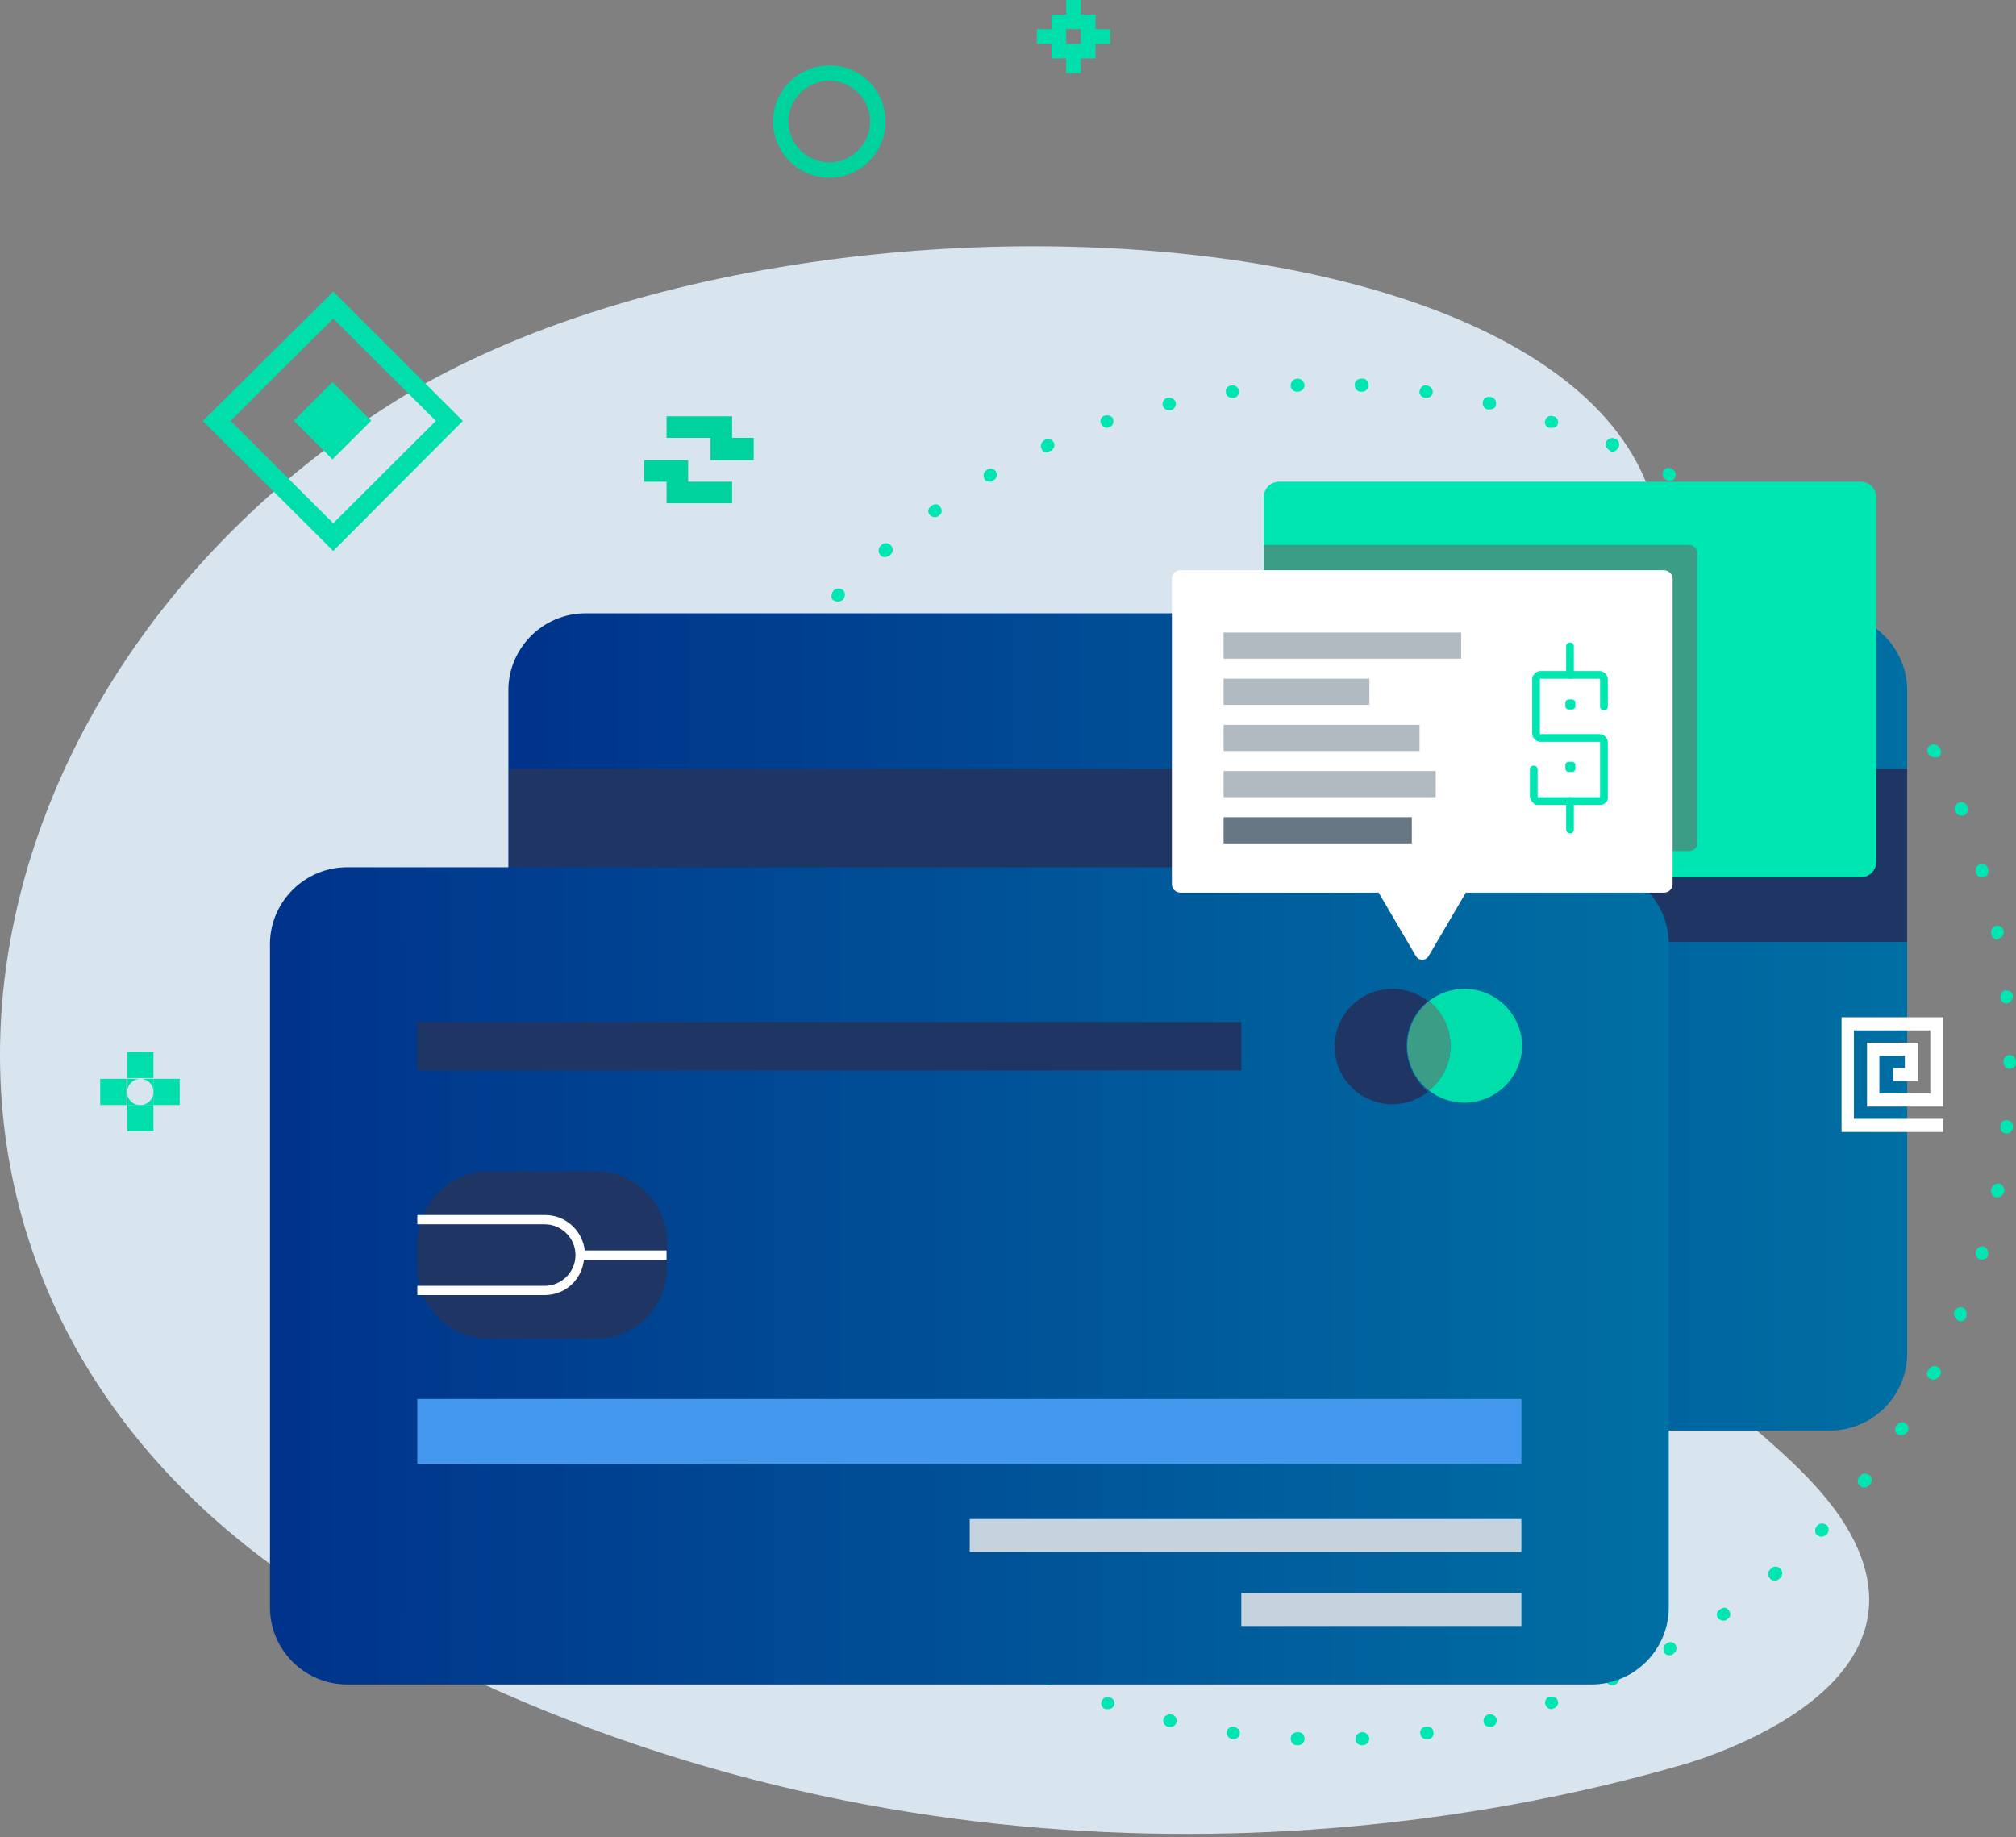
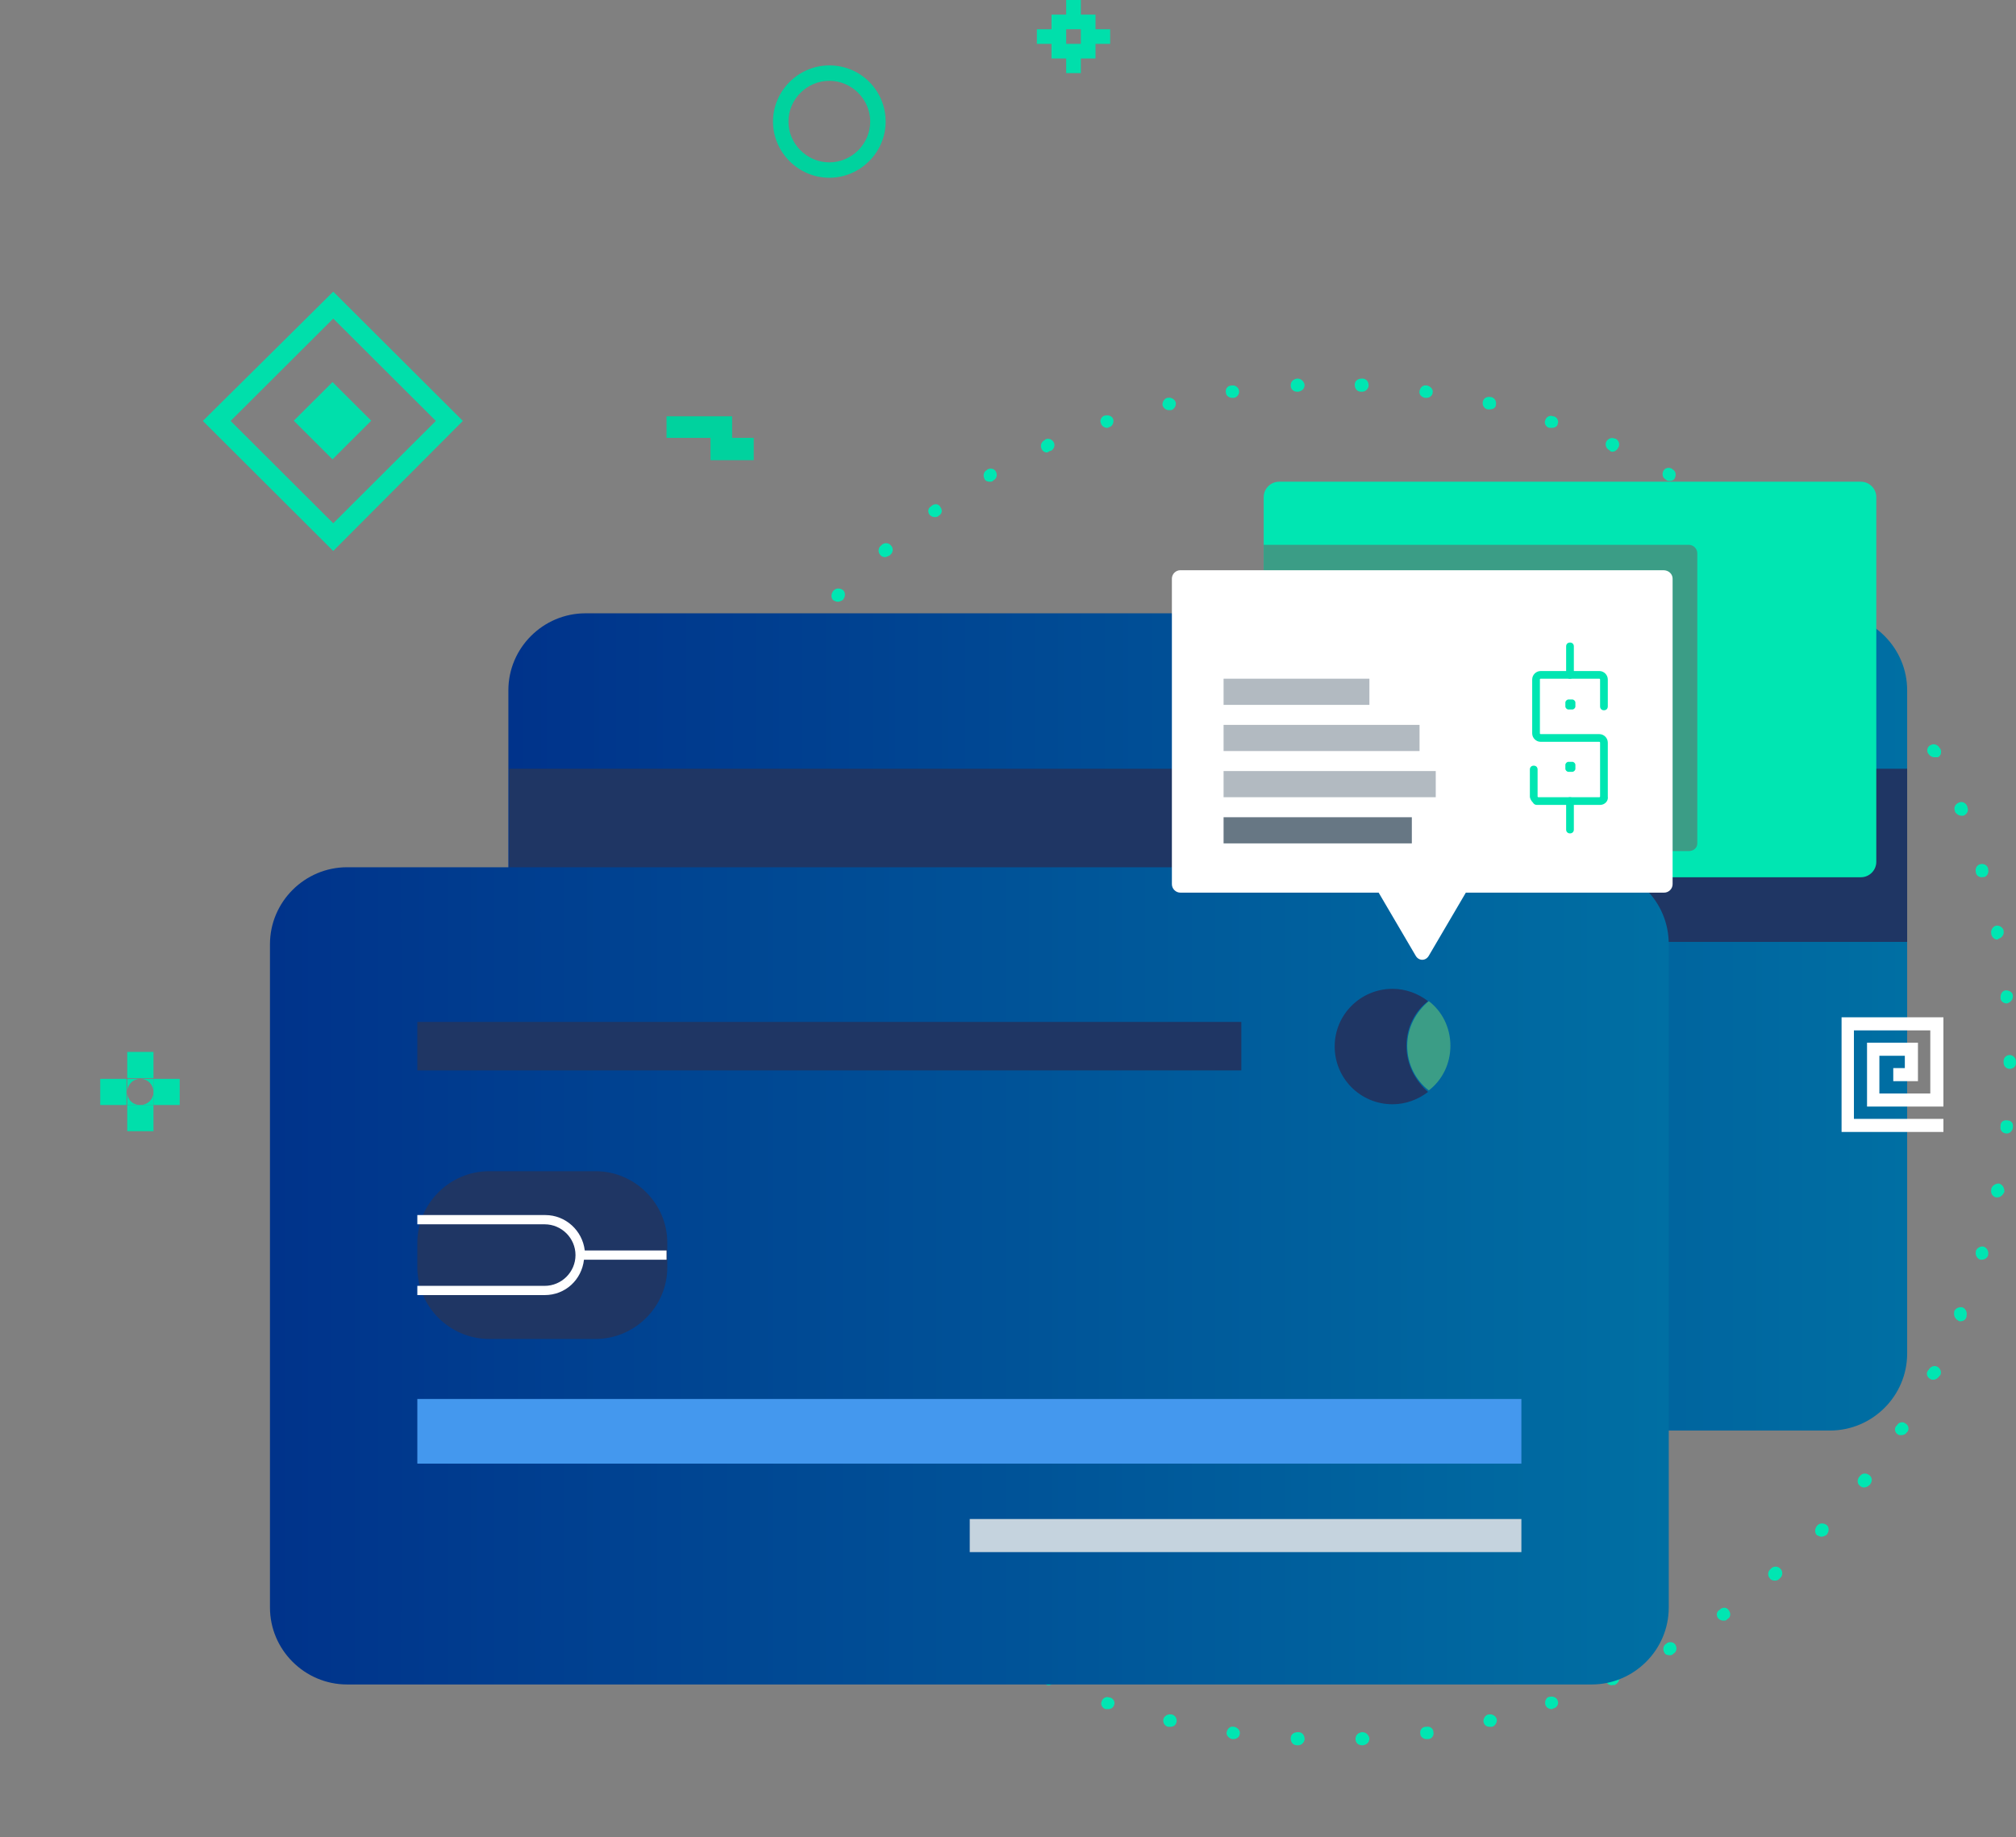
<svg xmlns="http://www.w3.org/2000/svg" width="383" height="349" viewBox="0 0 383 349" fill="none">
  <rect x="0" y="0" width="383" height="349" fill="#808080" stroke="none" />
-   <path d="M74.008 76.897C162.979 20.32 369.357 44.442 302.225 141.074C239.198 231.713 329.488 255.396 350.595 289.751C370.383 322.059 318.788 335.508 318.788 335.508C258.106 352.905 161.66 360.068 68.731 308.317C-31.966 252.033 -14.963 133.619 74.008 76.897Z" fill="#D9E5EE" />
  <path d="M258.693 331.561C258.106 331.561 257.52 331.123 257.52 330.392C257.52 329.661 257.96 329.222 258.693 329.076H258.839C259.426 329.076 260.012 329.514 260.158 330.245C260.158 330.976 259.719 331.415 258.986 331.561H258.693C258.839 331.561 258.693 331.561 258.693 331.561ZM246.673 331.561H246.38C245.647 331.561 245.208 330.976 245.208 330.245C245.208 329.514 245.794 329.076 246.527 329.076H246.673C247.406 329.076 247.846 329.661 247.846 330.392C247.846 330.976 247.26 331.561 246.673 331.561ZM271.005 330.392C270.419 330.392 269.832 329.953 269.832 329.368C269.686 328.784 270.125 328.053 270.858 328.053H271.005C271.591 327.906 272.324 328.345 272.324 329.076C272.471 329.661 272.031 330.392 271.298 330.392H271.152H271.005ZM234.361 330.392H234.215H234.068C233.482 330.245 232.895 329.661 233.042 329.076C233.189 328.345 233.775 327.906 234.361 328.053H234.508C235.094 328.199 235.68 328.784 235.534 329.368C235.534 329.953 234.947 330.392 234.361 330.392ZM283.024 328.053C282.438 328.053 281.998 327.76 281.852 327.175C281.705 326.591 282.145 325.86 282.731 325.714H282.878C283.464 325.567 284.197 326.006 284.343 326.591C284.49 327.175 284.05 327.906 283.464 328.053H283.317C283.171 328.053 283.171 328.053 283.024 328.053ZM222.342 328.053C222.195 328.053 222.195 328.053 222.049 328.053H221.902C221.316 327.906 220.876 327.322 221.023 326.591C221.169 326.006 221.902 325.567 222.489 325.714H222.635C223.221 325.86 223.661 326.445 223.515 327.175C223.368 327.76 222.928 328.053 222.342 328.053ZM294.75 324.69C294.31 324.69 293.724 324.398 293.577 323.813C293.431 323.228 293.724 322.497 294.31 322.351H294.457C295.043 322.205 295.776 322.497 295.923 323.082C296.216 323.667 295.776 324.398 295.19 324.544H295.043C295.043 324.69 294.897 324.69 294.75 324.69ZM210.616 324.69C210.469 324.69 210.323 324.69 210.176 324.69H210.03C209.443 324.544 209.004 323.813 209.297 323.228C209.443 322.644 210.176 322.205 210.763 322.497H210.909C211.495 322.644 211.935 323.374 211.642 323.959C211.495 324.398 211.056 324.69 210.616 324.69ZM306.183 320.158C305.743 320.158 305.303 319.866 305.157 319.427C304.864 318.843 305.157 318.112 305.743 317.819H305.89C306.476 317.527 307.209 317.819 307.502 318.404C307.795 318.989 307.502 319.72 306.916 320.012L306.769 320.158C306.623 320.012 306.33 320.158 306.183 320.158ZM199.183 320.158C199.037 320.158 198.89 320.158 198.743 320.012L198.597 319.866C198.011 319.574 197.717 318.843 198.011 318.258C198.304 317.673 199.037 317.381 199.623 317.673L199.769 317.819C200.356 318.112 200.649 318.843 200.356 319.427C200.063 319.866 199.623 320.158 199.183 320.158ZM317.176 314.457C316.736 314.457 316.297 314.311 316.15 313.872C315.857 313.287 316.003 312.556 316.59 312.264L316.736 312.118C317.323 311.825 318.056 311.972 318.349 312.556C318.642 313.141 318.495 313.872 317.909 314.164L317.762 314.311C317.616 314.457 317.323 314.457 317.176 314.457ZM188.19 314.457C188.043 314.457 187.75 314.457 187.604 314.311L187.457 314.164C186.871 313.872 186.724 313.141 187.017 312.556C187.311 311.972 188.043 311.825 188.63 312.118L188.776 312.264C189.363 312.556 189.509 313.287 189.216 313.872C189.069 314.311 188.63 314.457 188.19 314.457ZM327.436 307.878C326.997 307.878 326.703 307.732 326.41 307.44C325.971 306.855 326.117 306.124 326.703 305.832L326.85 305.685C327.436 305.247 328.169 305.393 328.462 305.978C328.902 306.563 328.755 307.293 328.169 307.586L328.023 307.732C327.876 307.878 327.729 307.878 327.436 307.878ZM177.93 307.878C177.637 307.878 177.49 307.878 177.197 307.586L177.05 307.44C176.464 307.001 176.317 306.27 176.757 305.832C177.197 305.247 177.93 305.101 178.37 305.539L178.516 305.685C179.102 306.124 179.249 306.855 178.809 307.293C178.663 307.732 178.37 307.878 177.93 307.878ZM337.11 300.276C336.817 300.276 336.377 300.13 336.231 299.838C335.791 299.399 335.791 298.522 336.377 298.083L336.524 297.937C336.964 297.499 337.843 297.499 338.283 298.083C338.723 298.522 338.723 299.399 338.136 299.838L337.99 299.984C337.697 300.276 337.403 300.276 337.11 300.276ZM168.256 300.276C167.963 300.276 167.67 300.13 167.523 299.984L167.376 299.838C166.937 299.399 166.79 298.668 167.23 298.083C167.67 297.645 168.402 297.499 168.989 297.937L169.135 298.083C169.575 298.522 169.722 299.253 169.282 299.838C168.989 300.13 168.549 300.276 168.256 300.276ZM346.051 291.943C345.758 291.943 345.465 291.797 345.172 291.651C344.732 291.212 344.732 290.482 345.172 289.897L345.318 289.751C345.758 289.312 346.491 289.312 347.077 289.751C347.517 290.189 347.517 290.92 347.077 291.505L346.931 291.651C346.638 291.797 346.345 291.943 346.051 291.943ZM159.315 291.797C159.022 291.797 158.728 291.651 158.435 291.359L158.289 291.212C157.849 290.774 157.849 289.897 158.289 289.458C158.728 289.02 159.608 289.02 160.048 289.458L160.194 289.604C160.634 290.043 160.634 290.774 160.194 291.359C160.048 291.797 159.754 291.797 159.315 291.797ZM354.113 282.587C353.82 282.587 353.527 282.441 353.38 282.295C352.794 281.856 352.794 281.125 353.234 280.541L353.38 280.394C353.82 279.81 354.553 279.81 355.139 280.248C355.725 280.687 355.725 281.418 355.286 282.002L355.139 282.149C354.846 282.441 354.406 282.587 354.113 282.587ZM151.4 282.587C151.107 282.587 150.667 282.441 150.52 282.149L150.374 282.002C149.934 281.418 150.081 280.687 150.52 280.248C151.107 279.81 151.839 279.956 152.279 280.394L152.426 280.541C152.865 281.125 152.719 281.856 152.279 282.295C151.839 282.587 151.546 282.587 151.4 282.587ZM361.149 272.646C360.855 272.646 360.709 272.646 360.562 272.5C359.976 272.208 359.829 271.331 360.269 270.892L360.416 270.746C360.709 270.161 361.588 270.015 362.028 270.453C362.614 270.746 362.761 271.623 362.321 272.061L362.175 272.208C362.028 272.5 361.588 272.646 361.149 272.646ZM144.218 272.646C143.778 272.646 143.485 272.5 143.191 272.061L143.045 271.915C142.752 271.33 142.898 270.6 143.485 270.307C144.071 270.015 144.804 270.161 145.097 270.746L145.244 270.892C145.537 271.477 145.39 272.208 144.95 272.5C144.657 272.646 144.364 272.646 144.218 272.646ZM367.305 262.12C367.158 262.12 366.865 262.12 366.718 261.974C366.132 261.682 365.839 260.951 366.279 260.366L366.425 260.22C366.718 259.635 367.451 259.343 368.038 259.635C368.624 259.928 368.917 260.659 368.624 261.243L368.477 261.39C368.184 261.828 367.744 262.12 367.305 262.12ZM138.061 261.974C137.622 261.974 137.182 261.682 137.035 261.39L136.889 261.243C136.596 260.659 136.742 259.928 137.475 259.635C138.061 259.343 138.794 259.635 139.087 260.22L139.234 260.366C139.527 260.951 139.381 261.682 138.648 261.974C138.355 261.974 138.208 261.974 138.061 261.974ZM372.435 251.01C372.288 251.01 372.142 251.01 371.995 250.864C371.409 250.571 371.116 249.84 371.262 249.256V249.109C371.555 248.525 372.142 248.232 372.875 248.378C373.461 248.671 373.754 249.256 373.607 249.987V250.133C373.461 250.718 373.021 251.01 372.435 251.01ZM132.931 250.864C132.492 250.864 132.052 250.571 131.759 250.133V249.987C131.465 249.402 131.759 248.671 132.492 248.378C133.078 248.086 133.811 248.378 134.104 249.109V249.256C134.397 249.84 134.104 250.571 133.371 250.864C133.224 250.864 133.078 250.864 132.931 250.864ZM376.539 239.315C376.392 239.315 376.246 239.315 376.246 239.315C375.66 239.168 375.22 238.438 375.366 237.853V237.707C375.513 237.122 376.246 236.683 376.832 236.829C377.418 236.976 377.858 237.707 377.712 238.291V238.438C377.565 239.022 376.979 239.315 376.539 239.315ZM128.827 239.315C128.241 239.315 127.801 239.022 127.655 238.438V238.291C127.508 237.707 127.801 236.976 128.534 236.829C129.12 236.683 129.853 236.976 130 237.707V237.853C130.146 238.438 129.853 239.168 129.12 239.315C129.12 239.315 128.974 239.315 128.827 239.315ZM379.47 227.473C379.324 227.473 379.324 227.473 379.177 227.473C378.591 227.327 378.151 226.742 378.298 226.011V225.865C378.444 225.28 379.031 224.842 379.764 224.842C380.35 224.988 380.79 225.573 380.79 226.304V226.45C380.496 227.035 380.057 227.473 379.47 227.473ZM126.042 227.473C125.456 227.473 125.016 227.035 124.87 226.45V226.304C124.723 225.719 125.163 224.988 125.749 224.842C126.335 224.696 127.068 225.134 127.215 225.719V225.865C127.361 226.45 126.922 227.181 126.189 227.327C126.189 227.473 126.042 227.473 126.042 227.473ZM381.229 215.339C381.083 215.339 381.083 215.339 381.229 215.339C380.496 215.339 379.91 214.755 380.057 214.024V213.877C380.057 213.146 380.643 212.708 381.376 212.854C382.109 212.854 382.549 213.439 382.402 214.17V214.316C382.255 214.901 381.816 215.339 381.229 215.339ZM124.283 215.339C123.697 215.339 123.111 214.901 123.111 214.316V214.17C123.111 213.439 123.55 212.854 124.137 212.854C124.87 212.854 125.456 213.293 125.456 213.877V214.024C125.456 214.608 125.016 215.193 124.283 215.339ZM381.816 203.059C381.083 203.059 380.643 202.475 380.643 201.89V201.744V201.597C380.643 200.866 381.229 200.428 381.816 200.428C382.402 200.428 382.988 201.013 382.988 201.597V201.744C382.988 201.744 382.988 201.744 382.988 201.89V202.036C382.988 202.621 382.402 203.059 381.816 203.059ZM123.697 203.059C122.964 203.059 122.524 202.475 122.524 201.89V201.744H123.697H124.87V201.89C124.87 202.621 124.283 203.059 123.697 203.059ZM124.283 190.925C124.137 190.925 124.137 190.925 124.283 190.925C123.55 190.925 122.964 190.194 123.111 189.61V189.464C123.111 188.733 123.697 188.294 124.43 188.44C125.163 188.44 125.602 189.025 125.456 189.756V189.902C125.309 190.341 124.87 190.925 124.283 190.925ZM381.229 190.633C380.643 190.633 380.057 190.194 380.057 189.61V189.464C380.057 188.733 380.496 188.148 381.083 188.148C381.816 188.148 382.402 188.586 382.402 189.171V189.317C382.402 189.902 381.962 190.487 381.229 190.633ZM125.896 178.792C125.749 178.792 125.749 178.792 125.602 178.792C125.016 178.645 124.576 178.061 124.576 177.33V177.183C124.723 176.599 125.309 176.16 126.042 176.306C126.629 176.453 127.068 177.037 126.922 177.768V177.914C127.068 178.353 126.482 178.792 125.896 178.792ZM379.47 178.499C378.884 178.499 378.444 178.061 378.298 177.476V177.33C378.151 176.745 378.591 176.014 379.177 175.868C379.764 175.722 380.496 176.16 380.643 176.745V176.891C380.79 177.476 380.35 178.207 379.617 178.353C379.617 178.499 379.47 178.499 379.47 178.499ZM128.827 166.804C128.681 166.804 128.534 166.804 128.534 166.804C127.948 166.658 127.508 165.927 127.655 165.342V165.196C127.801 164.611 128.534 164.172 129.12 164.319C129.707 164.465 130.146 165.196 130 165.781V165.927C129.853 166.512 129.267 166.804 128.827 166.804ZM376.539 166.658C375.953 166.658 375.513 166.365 375.366 165.781V165.634C375.22 165.05 375.513 164.319 376.246 164.172C376.832 164.026 377.565 164.319 377.712 165.05V165.196C377.858 165.781 377.565 166.512 376.832 166.658C376.832 166.512 376.686 166.658 376.539 166.658ZM132.785 155.255C132.638 155.255 132.492 155.255 132.345 155.109C131.759 154.816 131.465 154.231 131.612 153.501V153.354C131.905 152.77 132.492 152.477 133.224 152.623C133.811 152.916 134.104 153.647 133.957 154.231V154.378C133.811 154.962 133.224 155.255 132.785 155.255ZM372.581 154.962C372.142 154.962 371.702 154.67 371.409 154.231V154.085C371.116 153.501 371.409 152.77 372.142 152.477C372.728 152.185 373.461 152.477 373.754 153.208V153.354C374.047 153.939 373.754 154.67 373.021 154.962C372.875 154.962 372.728 154.962 372.581 154.962ZM137.915 144.144C137.768 144.144 137.475 144.144 137.328 143.998C136.742 143.706 136.449 142.975 136.742 142.39L136.889 142.244C137.182 141.659 137.915 141.367 138.501 141.805C139.087 142.098 139.381 142.829 138.941 143.413L138.794 143.56C138.794 143.852 138.355 144.144 137.915 144.144ZM367.451 143.852C367.012 143.852 366.572 143.56 366.425 143.267L366.279 143.121C365.986 142.536 366.132 141.805 366.865 141.513C367.451 141.221 368.184 141.513 368.477 142.098L368.624 142.244C368.917 142.829 368.77 143.56 368.184 143.852C367.744 143.852 367.598 143.852 367.451 143.852ZM144.071 133.472C143.778 133.472 143.631 133.472 143.485 133.326C142.898 133.034 142.752 132.157 143.191 131.718L143.338 131.572C143.631 130.987 144.511 130.841 144.95 131.28C145.537 131.572 145.683 132.449 145.244 132.888H145.097C144.804 133.326 144.364 133.472 144.071 133.472ZM361.295 133.326C360.855 133.326 360.562 133.18 360.269 132.741L360.123 132.595C359.829 132.01 359.976 131.28 360.416 130.987C361.002 130.695 361.735 130.841 362.028 131.28L362.175 131.426C362.468 132.01 362.321 132.741 361.881 133.034C361.735 133.18 361.442 133.326 361.295 133.326ZM151.107 123.531C150.813 123.531 150.52 123.385 150.374 123.239C149.787 122.8 149.787 122.069 150.227 121.485L150.374 121.339C150.813 120.754 151.546 120.754 152.133 121.192C152.719 121.631 152.719 122.362 152.279 122.947L152.133 123.093C151.839 123.385 151.546 123.531 151.107 123.531ZM354.113 123.385C353.82 123.385 353.38 123.239 353.234 122.947L353.087 122.8C352.647 122.216 352.794 121.485 353.234 121.046C353.673 120.608 354.553 120.754 354.992 121.192L355.139 121.339C355.579 121.923 355.432 122.654 354.992 123.093C354.699 123.239 354.406 123.385 354.113 123.385ZM159.168 114.321C158.875 114.321 158.582 114.175 158.289 114.029C157.849 113.59 157.849 112.859 158.289 112.275L158.435 112.128C158.875 111.69 159.608 111.69 160.194 112.128C160.634 112.567 160.634 113.298 160.194 113.883L160.048 114.029C159.754 114.175 159.461 114.321 159.168 114.321ZM346.051 114.029C345.758 114.029 345.465 113.883 345.172 113.59L345.025 113.444C344.586 113.006 344.586 112.275 345.025 111.69C345.465 111.251 346.198 111.251 346.784 111.69L346.931 111.836C347.371 112.275 347.371 113.152 346.931 113.59C346.638 114.029 346.345 114.029 346.051 114.029ZM168.109 105.842C167.816 105.842 167.376 105.696 167.23 105.404C166.79 104.965 166.79 104.088 167.376 103.649L167.523 103.503C167.963 103.065 168.842 103.065 169.282 103.649C169.722 104.088 169.722 104.965 169.135 105.404L168.989 105.55C168.549 105.696 168.402 105.842 168.109 105.842ZM337.11 105.696C336.817 105.696 336.524 105.55 336.377 105.404L336.231 105.258C335.791 104.819 335.645 104.088 336.084 103.503C336.524 103.065 337.257 102.918 337.843 103.357L337.99 103.503C338.429 103.942 338.576 104.673 338.136 105.258C337.843 105.55 337.55 105.696 337.11 105.696ZM177.637 98.24C177.197 98.24 176.904 98.094 176.611 97.802C176.171 97.217 176.317 96.486 176.904 96.194L177.05 96.047C177.637 95.609 178.37 95.755 178.663 96.34C179.102 96.925 178.956 97.656 178.37 97.948L178.223 98.094C178.223 98.094 177.93 98.24 177.637 98.24ZM327.583 98.094C327.29 98.094 327.143 98.094 326.85 97.948L326.703 97.802C326.117 97.363 325.971 96.632 326.41 96.194C326.85 95.609 327.583 95.463 328.023 95.901L328.169 96.047C328.755 96.486 328.902 97.217 328.462 97.656C328.316 97.802 327.876 98.094 327.583 98.094ZM188.043 91.516C187.604 91.516 187.164 91.369 187.017 90.931C186.724 90.346 186.871 89.615 187.457 89.323L187.604 89.177C188.19 88.884 188.923 89.03 189.216 89.615C189.509 90.2 189.363 90.931 188.776 91.223L188.63 91.369C188.483 91.516 188.19 91.516 188.043 91.516ZM317.176 91.369C317.029 91.369 316.736 91.369 316.59 91.223L316.443 91.077C315.857 90.785 315.71 90.054 316.003 89.469C316.297 88.884 317.03 88.738 317.616 89.03L317.762 89.177C318.349 89.469 318.495 90.2 318.202 90.785C318.056 91.223 317.616 91.369 317.176 91.369ZM198.89 85.96C198.45 85.96 198.011 85.668 197.864 85.229C197.571 84.645 197.864 83.914 198.45 83.621L198.597 83.475C199.183 83.183 199.916 83.475 200.209 84.06C200.502 84.645 200.209 85.376 199.623 85.668H199.476C199.183 85.814 199.037 85.96 198.89 85.96ZM306.33 85.814C306.183 85.814 306.036 85.814 305.89 85.668L305.743 85.522C305.157 85.229 304.864 84.498 305.157 83.914C305.45 83.329 306.183 83.037 306.769 83.329H306.916C307.502 83.621 307.795 84.352 307.502 84.937C307.209 85.522 306.769 85.814 306.33 85.814ZM210.323 81.282C209.883 81.282 209.297 80.99 209.15 80.405C208.857 79.82 209.297 79.089 209.883 78.943H210.03C210.616 78.797 211.349 79.089 211.495 79.674C211.642 80.259 211.349 80.99 210.763 81.136H210.616C210.616 81.282 210.469 81.282 210.323 81.282ZM294.897 81.282C294.75 81.282 294.604 81.282 294.457 81.282H294.31C293.724 81.136 293.284 80.405 293.577 79.82C293.724 79.236 294.457 78.797 295.043 79.089H295.19C295.776 79.236 296.216 79.966 295.923 80.551C295.923 80.99 295.336 81.282 294.897 81.282ZM222.049 77.92C221.463 77.92 221.023 77.481 220.876 77.043C220.73 76.458 221.169 75.727 221.756 75.581H221.902C222.489 75.434 223.221 75.873 223.368 76.458C223.515 77.043 223.075 77.774 222.489 77.92H222.342C222.195 77.92 222.195 77.92 222.049 77.92ZM283.024 77.774C282.878 77.774 282.878 77.774 282.731 77.774H282.584C281.998 77.627 281.558 77.043 281.705 76.312C281.851 75.581 282.584 75.288 283.171 75.434H283.317C283.904 75.581 284.343 76.165 284.197 76.897C284.197 77.481 283.61 77.774 283.024 77.774ZM234.068 75.581C233.482 75.581 232.895 75.142 232.895 74.557C232.749 73.973 233.189 73.242 233.921 73.242H234.068C234.654 73.096 235.387 73.68 235.387 74.265C235.534 74.85 234.947 75.581 234.361 75.581H234.215C234.215 75.581 234.215 75.581 234.068 75.581ZM271.005 75.581H270.858H270.712C269.979 75.434 269.539 74.85 269.686 74.265C269.832 73.534 270.419 73.096 271.005 73.242H271.152C271.738 73.388 272.324 73.973 272.178 74.557C272.178 75.142 271.591 75.581 271.005 75.581ZM246.38 74.411C245.794 74.411 245.208 73.973 245.208 73.242C245.208 72.511 245.647 72.072 246.38 71.926H246.527C247.113 71.926 247.7 72.365 247.846 73.096C247.846 73.826 247.406 74.265 246.673 74.411H246.38ZM258.839 74.411H258.546C257.813 74.411 257.373 73.826 257.373 73.096C257.373 72.365 257.96 71.926 258.693 71.926H258.839C259.572 71.926 260.012 72.511 260.012 73.242C260.012 73.826 259.426 74.411 258.839 74.411Z" fill="#00E6B2" />
  <path d="M347.664 116.514H111.238C103.177 116.514 96.581 123.093 96.581 131.133V257.15C96.581 265.19 103.177 271.769 111.238 271.769H347.664C355.725 271.769 362.321 265.19 362.321 257.15V131.133C362.321 123.093 355.725 116.514 347.664 116.514Z" fill="url(#paint0_linear)" />
  <path d="M362.321 146.045H96.727V178.938H362.321V146.045Z" fill="#1F3664" />
  <path d="M302.372 164.757H65.946C57.885 164.757 51.289 171.336 51.289 179.376V305.393C51.289 313.433 57.885 320.012 65.946 320.012H302.372C310.434 320.012 317.03 313.433 317.03 305.393V179.376C317.03 171.19 310.434 164.757 302.372 164.757Z" fill="url(#paint1_linear)" />
  <path d="M267.194 198.674C267.194 195.165 268.806 192.095 271.298 190.194C269.393 188.733 267.047 187.855 264.556 187.855C258.546 187.855 253.562 192.68 253.562 198.82C253.562 204.814 258.399 209.784 264.556 209.784C267.047 209.784 269.393 208.907 271.298 207.445C268.806 205.252 267.194 202.182 267.194 198.674Z" fill="#1F3664" />
-   <path d="M278.187 187.855C275.695 187.855 273.35 188.733 271.445 190.194C273.936 192.241 275.549 195.311 275.549 198.674C275.549 202.182 273.936 205.252 271.445 207.153C273.35 208.615 275.695 209.492 278.187 209.492C284.197 209.492 289.18 204.667 289.18 198.527C289.034 192.68 284.197 187.855 278.187 187.855Z" fill="#00DFAB" />
  <path d="M275.549 198.674C275.549 195.165 273.936 192.095 271.445 190.194C268.953 192.241 267.341 195.311 267.341 198.674C267.341 202.182 268.953 205.252 271.445 207.153C273.936 205.252 275.549 202.182 275.549 198.674Z" fill="#3B9D86" />
  <path d="M113.144 254.372H92.916C85.441 254.372 79.285 248.232 79.285 240.777V236.098C79.285 228.643 85.441 222.503 92.916 222.503H113.144C120.619 222.503 126.775 228.643 126.775 236.098V240.777C126.775 248.232 120.619 254.372 113.144 254.372Z" fill="#1F3664" />
  <path d="M126.775 237.56H111.092C110.652 233.759 107.427 230.836 103.616 230.836H79.285V232.59H103.47C106.694 232.59 109.333 235.221 109.333 238.438C109.333 241.654 106.694 244.285 103.47 244.285H79.285V246.039H103.47C107.427 246.039 110.505 243.116 110.945 239.315H126.629V237.56H126.775Z" fill="white" />
  <path d="M235.827 194.142H79.285V203.352H235.827V194.142Z" fill="#1F3664" />
  <path d="M289.034 265.775H79.285V278.055H289.034V265.775Z" fill="#4498EE" />
  <path d="M289.034 288.581H184.232V294.867H289.034V288.581Z" fill="#C5D3DE" />
-   <path d="M289.034 302.615H235.827V308.902H289.034V302.615Z" fill="#C5D3DE" />
  <path d="M353.527 166.658H243.009C241.397 166.658 240.078 165.342 240.078 163.734V94.439C240.078 92.831 241.397 91.516 243.009 91.516H353.527C355.139 91.516 356.458 92.831 356.458 94.439V163.734C356.458 165.342 355.139 166.658 353.527 166.658Z" fill="#00E6B2" />
  <path d="M322.453 160.225V105.111C322.453 104.234 321.72 103.503 320.84 103.503H240.078V161.687H320.84C321.72 161.687 322.453 161.102 322.453 160.225Z" fill="#3B9D86" />
  <path d="M316.004 108.328H224.248C223.368 108.328 222.635 109.058 222.635 109.936V167.973C222.635 168.851 223.368 169.582 224.248 169.582H261.917L268.953 181.569C269.539 182.593 270.858 182.593 271.445 181.569L278.48 169.582H316.15C317.03 169.582 317.762 168.851 317.762 167.973V109.936C317.762 109.058 317.03 108.328 316.004 108.328Z" fill="white" />
-   <path opacity="0.5" d="M277.601 120.169H232.456V125.139H277.601V120.169Z" fill="#677784" />
+   <path opacity="0.5" d="M277.601 120.169H232.456V125.139V120.169Z" fill="#677784" />
  <path opacity="0.5" d="M260.158 128.94H232.456V133.911H260.158V128.94Z" fill="#677784" />
  <path opacity="0.5" d="M269.686 137.712H232.456V142.682H269.686V137.712Z" fill="#677784" />
  <path opacity="0.5" d="M272.764 146.483H232.456V151.454H272.764V146.483Z" fill="#677784" />
  <path d="M268.22 155.255H232.456V160.225H268.22V155.255Z" fill="#677784" />
  <path d="M303.984 152.916H291.965C291.672 152.916 291.379 152.77 291.232 152.477C290.939 152.185 290.646 151.746 290.646 151.308V146.191C290.646 145.752 290.939 145.46 291.379 145.46C291.819 145.46 292.112 145.752 292.112 146.191V151.308C292.112 151.308 292.112 151.454 292.258 151.454H303.838C303.838 151.454 303.984 151.454 303.984 151.308V141.074C303.984 141.074 303.984 140.928 303.838 140.928H292.698C291.819 140.928 291.086 140.197 291.086 139.32V129.087C291.086 128.209 291.819 127.479 292.698 127.479H303.838C304.717 127.479 305.45 128.209 305.45 129.087V134.203C305.45 134.642 305.157 134.934 304.717 134.934C304.277 134.934 303.984 134.642 303.984 134.203V129.087C303.984 129.087 303.984 128.94 303.838 128.94H292.698C292.698 128.94 292.551 128.94 292.551 129.087V139.32C292.551 139.32 292.551 139.466 292.698 139.466H303.838C304.717 139.466 305.45 140.197 305.45 141.074V151.308C305.597 152.185 304.864 152.916 303.984 152.916Z" fill="#00E6B2" />
  <path d="M298.268 128.94C297.828 128.94 297.535 128.648 297.535 128.209V122.8C297.535 122.362 297.828 122.069 298.268 122.069C298.708 122.069 299.001 122.362 299.001 122.8V128.209C299.001 128.648 298.708 128.94 298.268 128.94Z" fill="#00E6B2" />
  <path d="M298.268 158.325C297.828 158.325 297.535 158.032 297.535 157.594V152.185C297.535 151.746 297.828 151.454 298.268 151.454C298.708 151.454 299.001 151.746 299.001 152.185V157.594C299.001 158.032 298.708 158.325 298.268 158.325Z" fill="#00E6B2" />
  <path d="M298.708 134.788H297.975C297.682 134.788 297.388 134.496 297.388 134.203V133.472C297.388 133.18 297.682 132.888 297.975 132.888H298.708C299.001 132.888 299.294 133.18 299.294 133.472V134.203C299.294 134.496 299.001 134.788 298.708 134.788Z" fill="#00E6B2" />
  <path d="M298.708 146.63H297.975C297.682 146.63 297.388 146.337 297.388 146.045V145.314C297.388 145.021 297.682 144.729 297.975 144.729H298.708C299.001 144.729 299.294 145.021 299.294 145.314V146.045C299.294 146.337 299.001 146.63 298.708 146.63Z" fill="#00E6B2" />
  <path d="M29.156 199.843H24.173V204.814H29.156V199.843Z" fill="#00DFAB" />
  <path d="M34.14 204.96H29.156V209.93H34.14V204.96Z" fill="#00DFAB" />
  <path d="M24.026 204.96H19.043V209.93H24.026V204.96Z" fill="#00DFAB" />
  <path d="M29.156 209.93H24.173V214.901H29.156V209.93Z" fill="#00DFAB" />
  <path d="M26.664 209.93H29.156V207.445C29.156 208.907 27.983 209.93 26.664 209.93Z" fill="#00DFAB" />
  <path d="M24.173 207.445V209.93H26.664C25.199 209.93 24.173 208.907 24.173 207.445Z" fill="#00DFAB" />
  <path d="M26.664 204.96H24.173V207.445C24.173 206.129 25.199 204.96 26.664 204.96Z" fill="#00DFAB" />
  <path d="M26.664 204.96C28.13 204.96 29.156 206.129 29.156 207.445V204.96H26.664Z" fill="#00DFAB" />
  <path d="M349.862 212.562V215.047H352.208H369.21V212.562H352.208V195.75H366.718V207.737H357.045V200.574H361.881V202.913H359.683V205.398H364.373V203.644V202.913V200.574V198.089H361.881H357.045H354.699V200.574V207.737V210.223H357.045H366.718H369.21V207.737V195.75V193.264H349.862V212.562Z" fill="white" />
  <path d="M63.308 55.406L38.537 79.966L63.308 104.673L87.933 79.966L63.308 55.406ZM43.814 79.966L63.308 60.523L82.803 79.966L63.308 99.41L43.814 79.966Z" fill="#00DFAB" />
  <path d="M63.169 72.585L55.81 79.924L63.169 87.263L70.528 79.924L63.169 72.585Z" fill="#00DFAB" />
  <path d="M134.983 87.422H143.192V83.183H139.087V79.089H126.629V83.183H134.983V87.422Z" fill="#00D29E" />
-   <path d="M126.629 95.609H139.087V91.516H130.733V87.422H122.378V91.516H126.629V95.609Z" fill="#00D29E" />
  <path d="M196.985 8.333H199.77V11.111H202.554V13.888H205.339V11.111H208.124V8.333H210.909V5.555H208.124V2.778H205.339V0H202.554V2.778H199.77V5.555H196.985V8.333ZM202.554 5.555H205.339V8.333H202.554V5.555Z" fill="#00DFAB" />
  <path d="M157.556 12.426C151.693 12.426 146.856 17.25 146.856 23.098C146.856 28.946 151.693 33.77 157.556 33.77C163.419 33.77 168.256 28.946 168.256 23.098C168.256 17.25 163.565 12.426 157.556 12.426ZM157.556 15.35C161.807 15.35 165.324 18.859 165.324 23.098C165.324 27.338 161.807 30.846 157.556 30.846C153.305 30.846 149.787 27.338 149.787 23.098C149.787 18.859 153.305 15.35 157.556 15.35Z" fill="#00D29E" />
  <defs>
    <linearGradient id="paint0_linear" x1="96.685" y1="194.117" x2="362.28" y2="194.117" gradientUnits="userSpaceOnUse">
      <stop offset="0.002" stop-color="#00338B" />
      <stop offset="1" stop-color="#006FA3" />
    </linearGradient>
    <linearGradient id="paint1_linear" x1="51.384" y1="242.247" x2="316.978" y2="242.247" gradientUnits="userSpaceOnUse">
      <stop offset="0.002" stop-color="#00338B" />
      <stop offset="1" stop-color="#006FA3" />
    </linearGradient>
  </defs>
</svg>